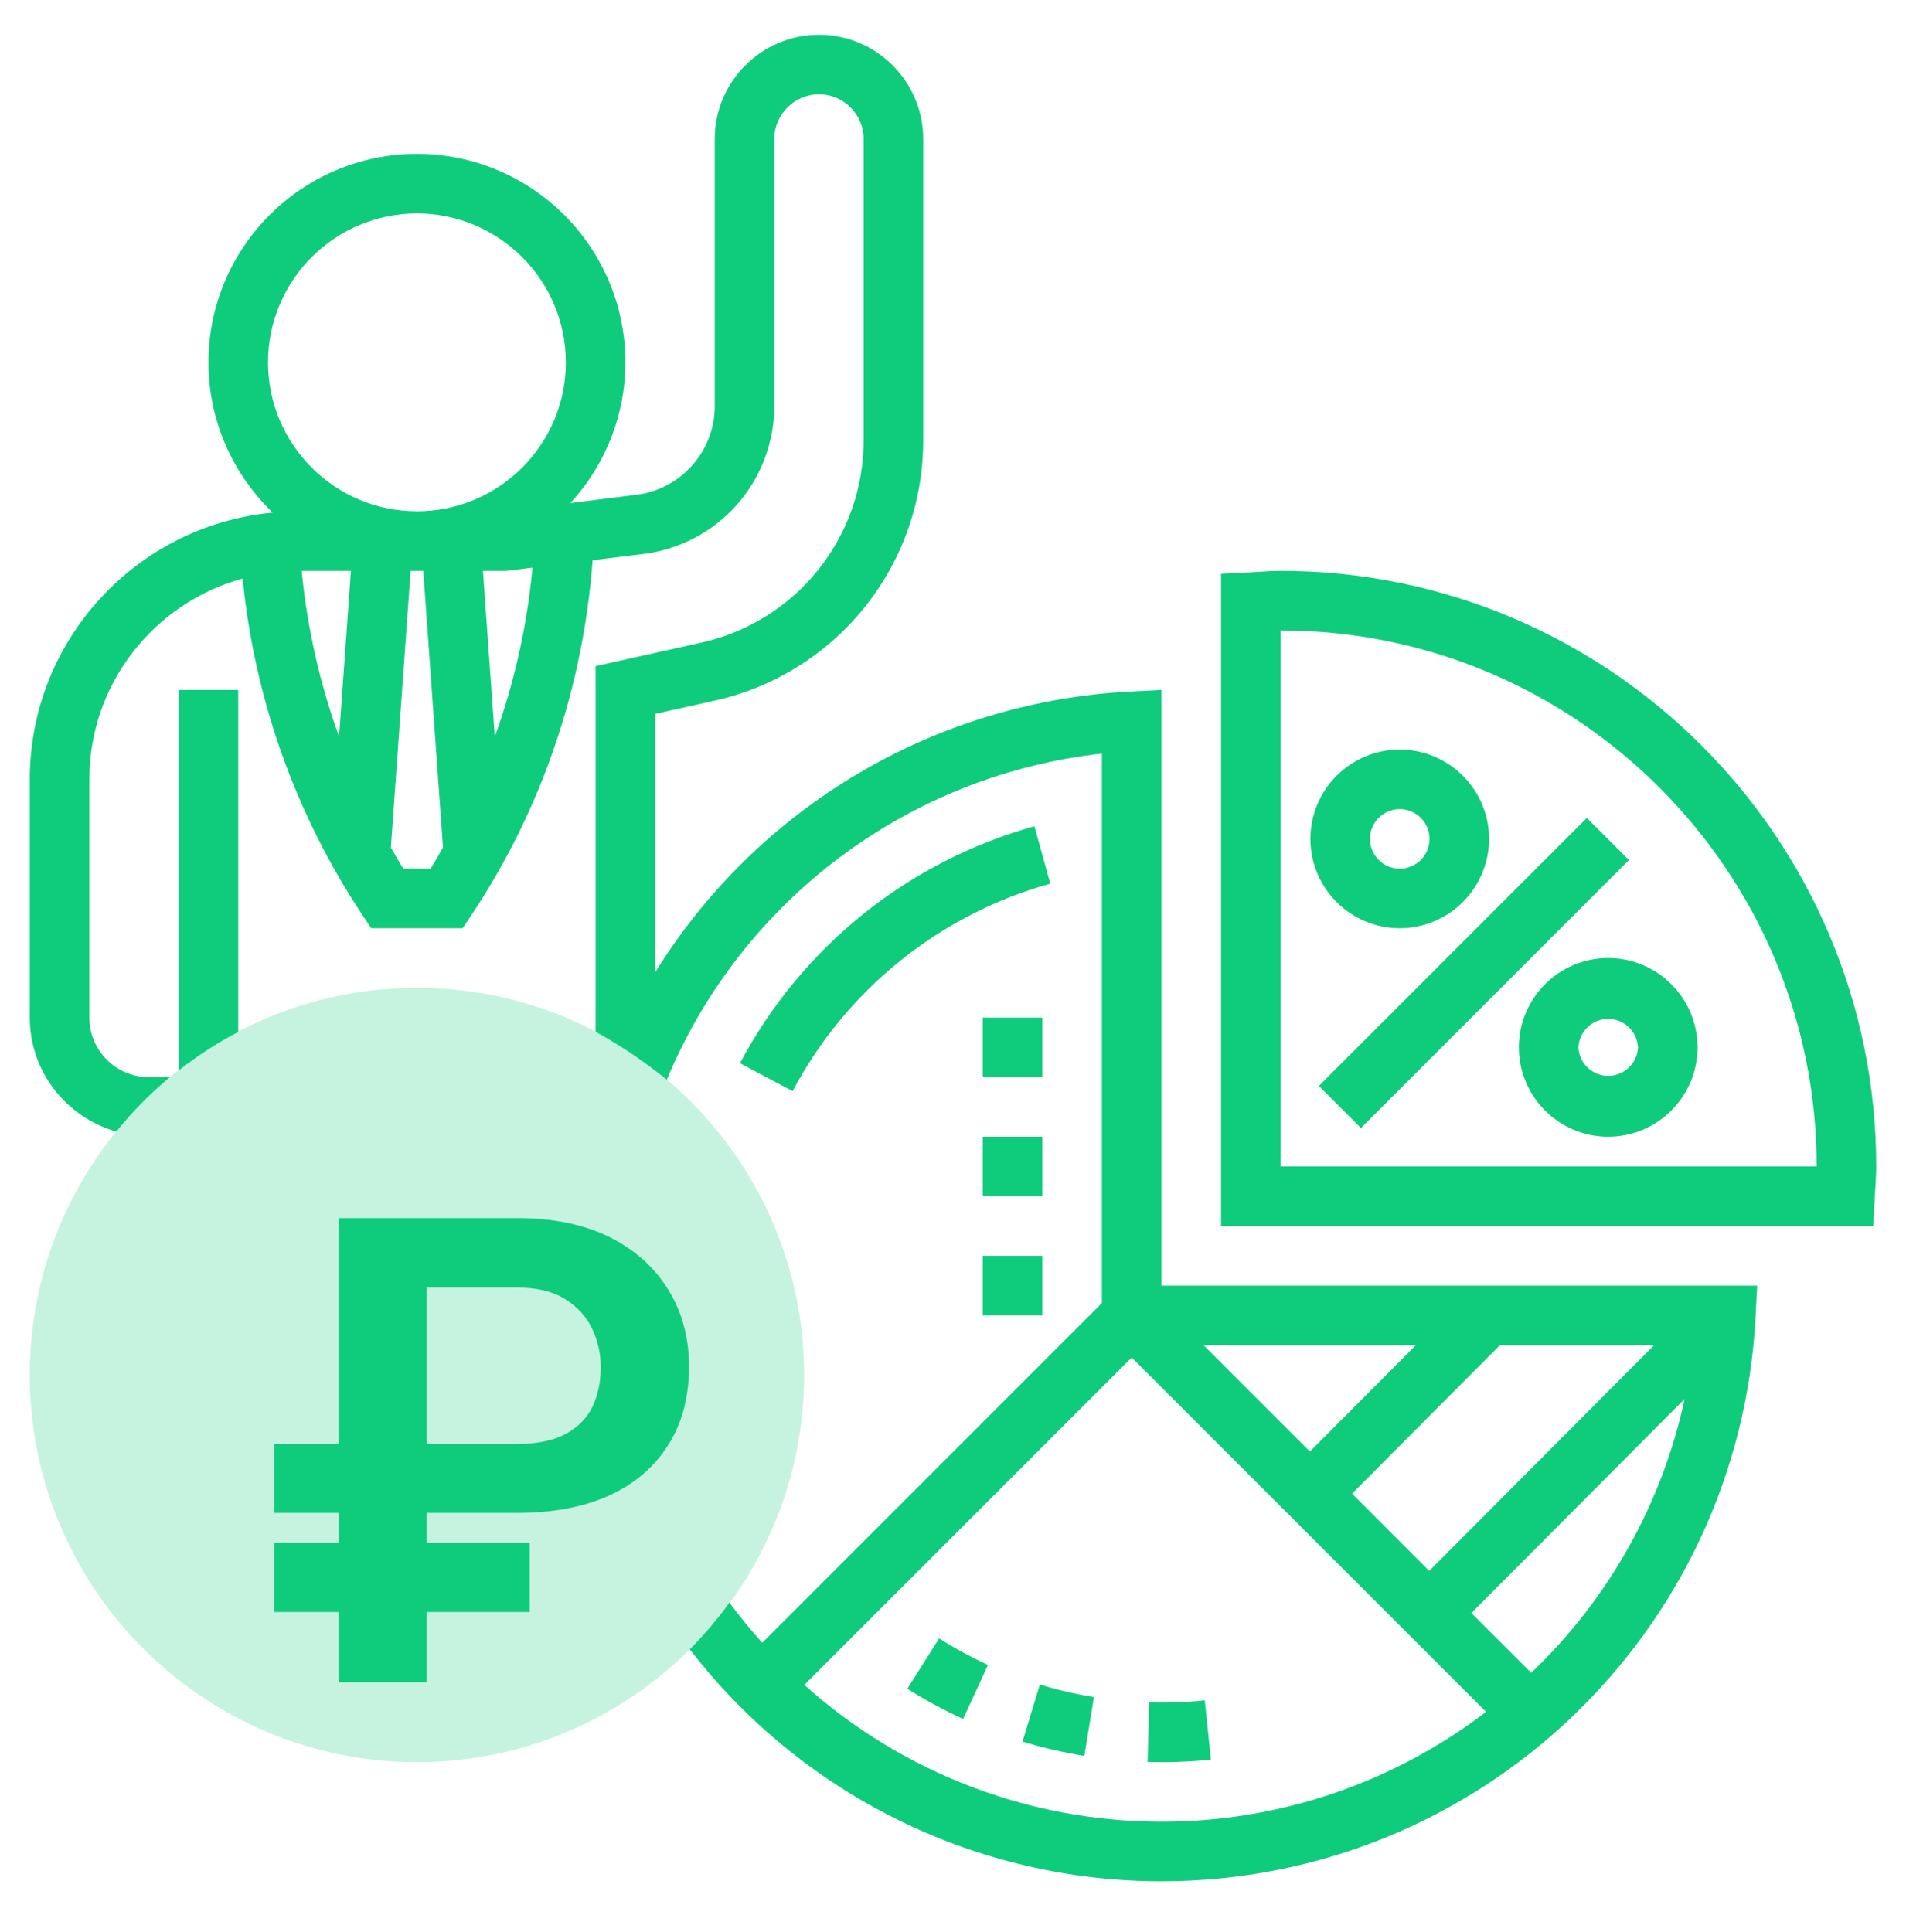
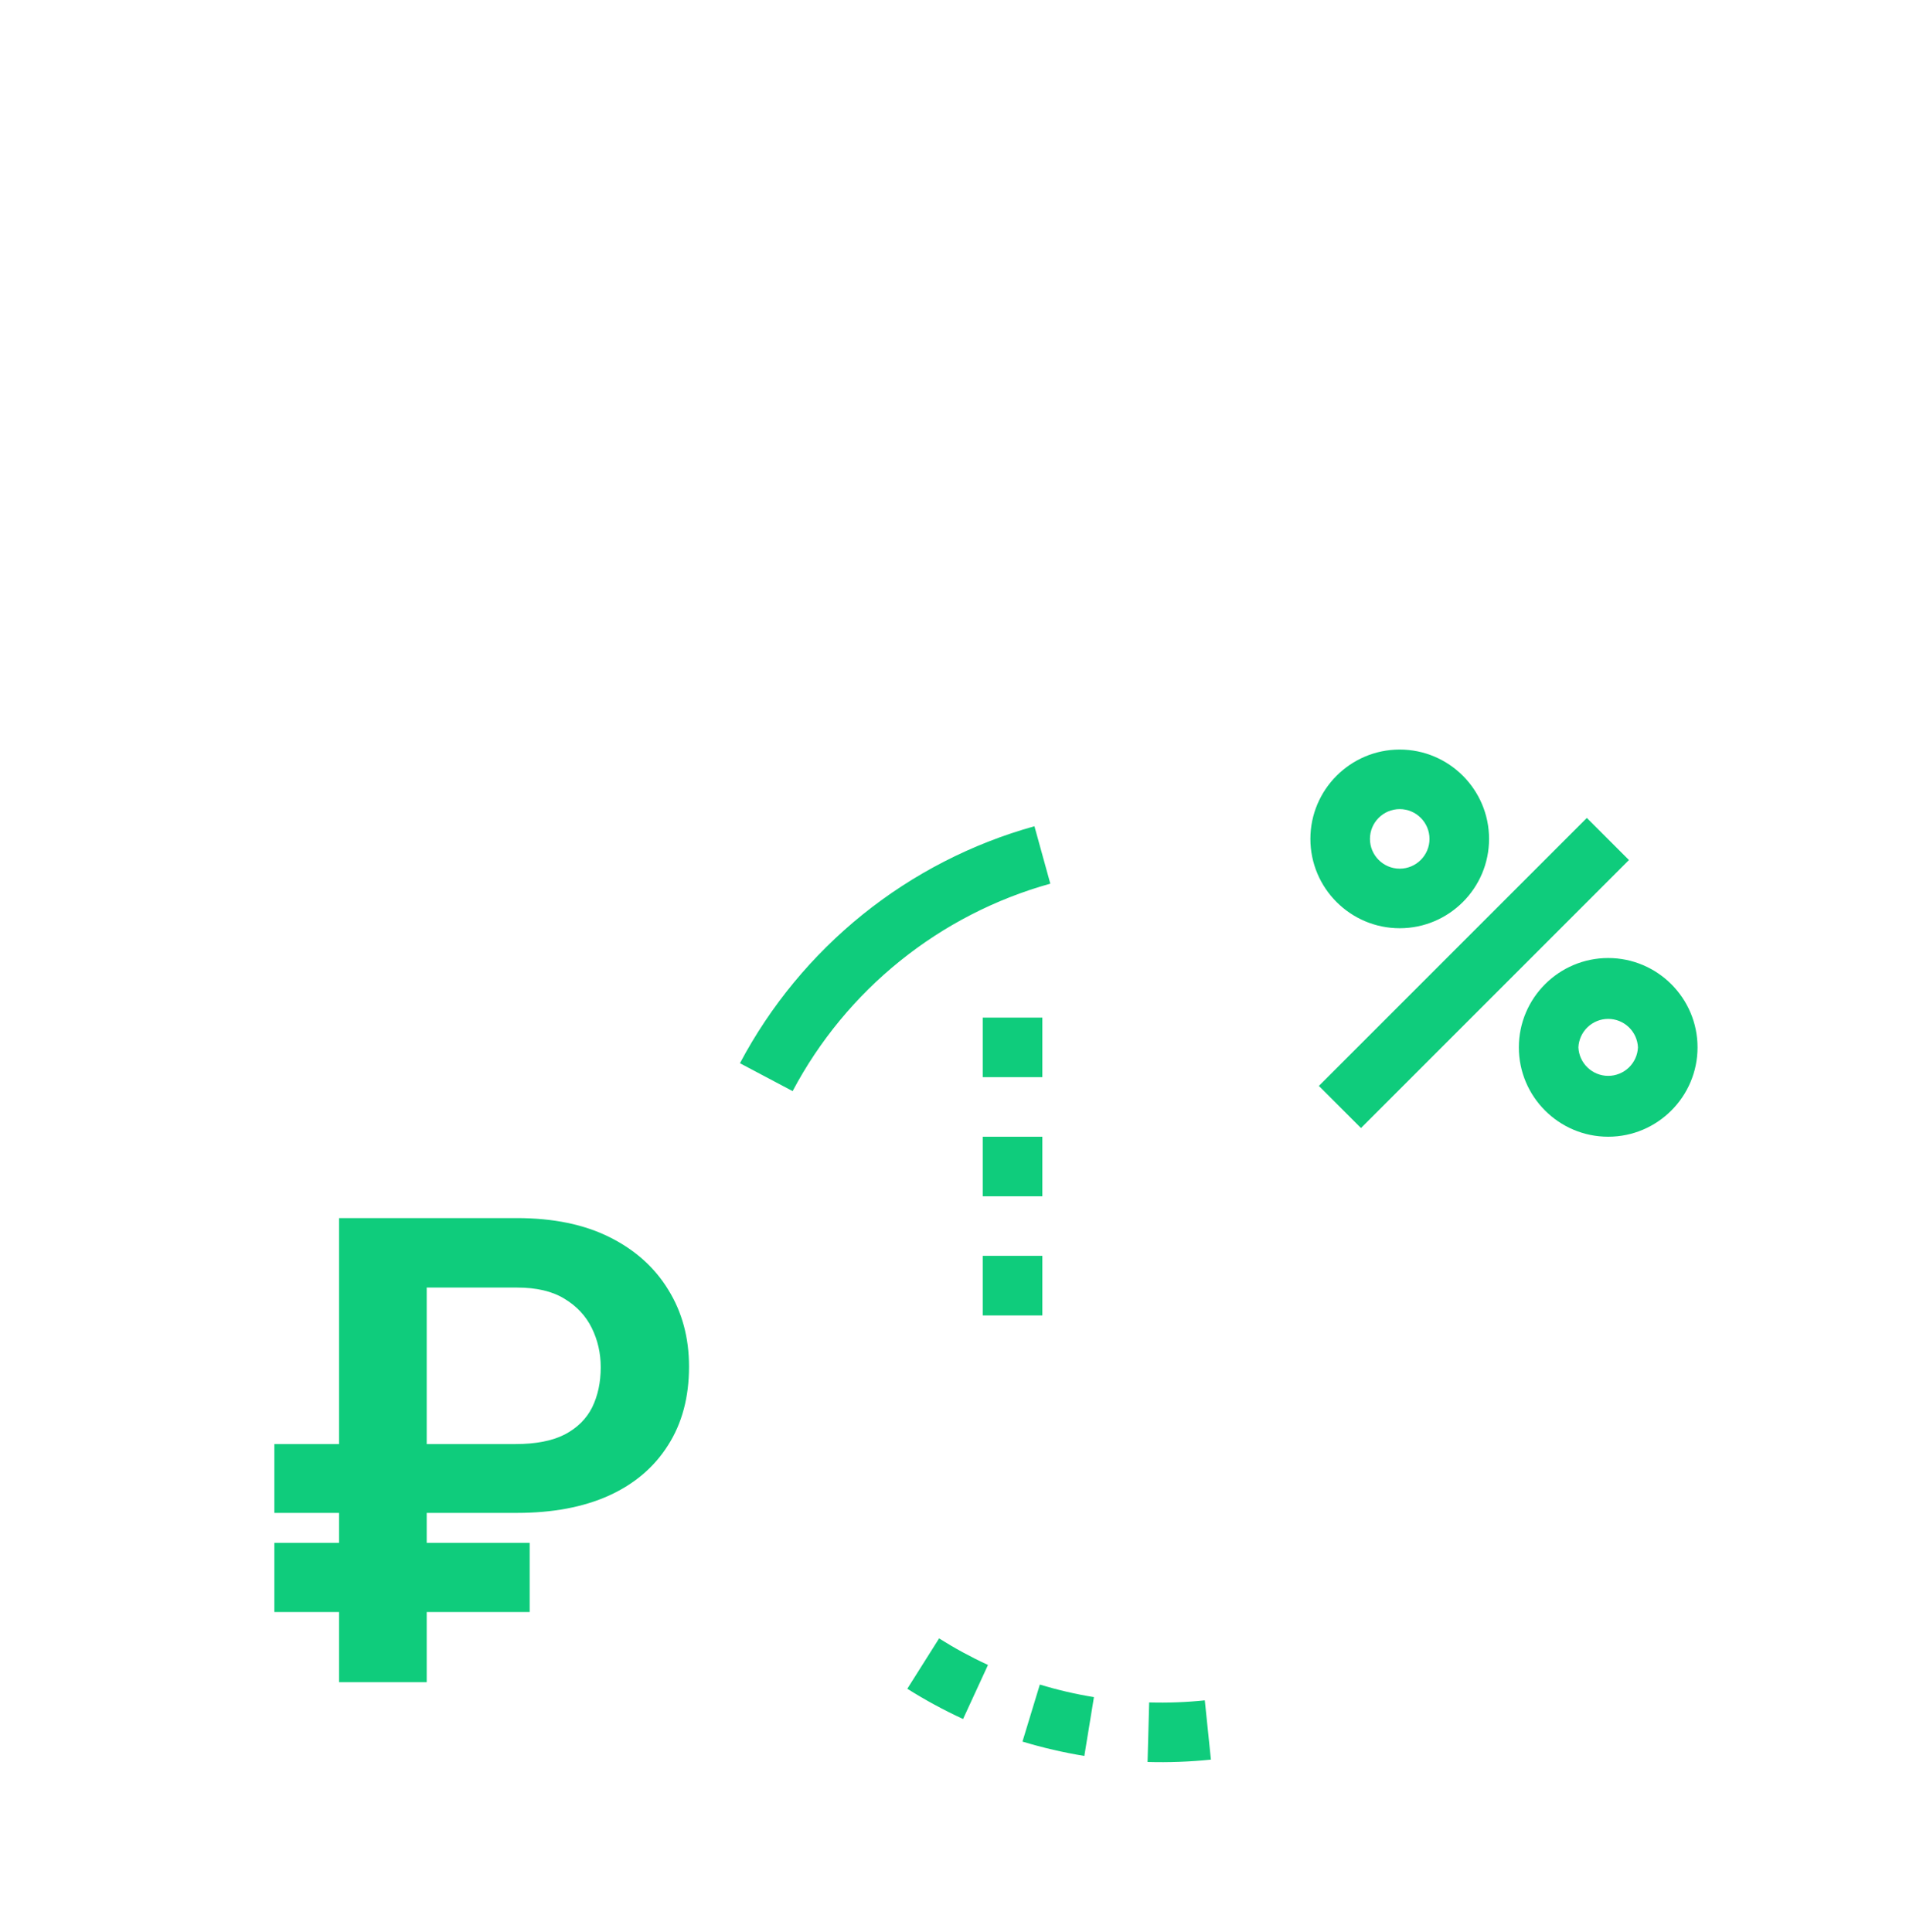
<svg xmlns="http://www.w3.org/2000/svg" width="73" height="74" viewBox="0 0 73 74" fill="none">
-   <path d="M15.969 67.488C7.793 67.488 1.141 60.836 1.141 52.66C1.141 44.484 7.793 37.832 15.969 37.832C24.145 37.832 30.797 44.484 30.797 52.66C30.797 60.836 24.145 67.488 15.969 67.488Z" fill="#0FCC7C" fill-opacity="0.24" />
  <path d="M19.798 57.942H10.508V55.306H19.737C20.518 55.306 21.149 55.184 21.629 54.939C22.109 54.687 22.459 54.341 22.679 53.902C22.898 53.454 23.008 52.941 23.008 52.364C23.008 51.827 22.894 51.326 22.666 50.862C22.439 50.398 22.089 50.024 21.617 49.739C21.153 49.454 20.551 49.312 19.81 49.312H16.343V64.424H12.986V46.651H19.798C21.189 46.651 22.373 46.895 23.35 47.383C24.327 47.871 25.075 48.543 25.596 49.397C26.125 50.252 26.39 51.233 26.39 52.339C26.39 53.511 26.121 54.516 25.584 55.354C25.055 56.193 24.298 56.836 23.314 57.283C22.337 57.722 21.165 57.942 19.798 57.942ZM20.286 59.09V61.739H10.508V59.09H20.286Z" fill="#0FCC7C" />
-   <path d="M6.844 40.996C7.556 40.437 8.317 39.941 9.125 39.519V26.425H6.844V40.996Z" fill="#0FCC7C" />
-   <path d="M44.484 26.422L43.284 26.485C39.609 26.675 36.035 27.753 32.867 29.625C29.699 31.498 27.032 34.11 25.094 37.239V27.34L27.32 26.845C29.606 26.349 31.651 25.083 33.115 23.259C34.578 21.435 35.37 19.163 35.359 16.825V5.324C35.359 3.123 33.569 1.332 31.367 1.332C29.166 1.332 27.375 3.123 27.375 5.324V15.554C27.375 17.277 26.086 18.737 24.377 18.95L21.844 19.267C23.199 17.8 23.952 15.876 23.953 13.879C23.953 9.476 20.372 5.894 15.969 5.894C11.566 5.894 7.984 9.476 7.984 13.879C7.984 16.138 8.932 18.177 10.445 19.631C5.234 20.117 1.141 24.512 1.141 29.847V38.972C1.141 41.052 2.547 42.791 4.452 43.339C5.068 42.579 5.754 41.879 6.507 41.254H5.703C4.445 41.254 3.422 40.23 3.422 38.972V29.847C3.422 26.177 5.914 23.086 9.294 22.156C9.745 26.762 11.319 31.187 13.879 35.043L14.218 35.55H17.72L18.058 35.043C20.751 31.004 22.336 26.324 22.698 21.456L24.66 21.214C26.039 21.04 27.306 20.369 28.226 19.328C29.146 18.286 29.654 16.945 29.656 15.555V5.324C29.656 4.381 30.424 3.613 31.367 3.613C32.31 3.613 33.078 4.381 33.078 5.324V16.825C33.087 18.644 32.471 20.41 31.333 21.829C30.195 23.248 28.604 24.233 26.826 24.619L22.812 25.511V39.519C23.134 39.686 23.442 39.876 23.748 40.066C23.933 40.18 24.112 40.302 24.291 40.423C24.504 40.569 24.715 40.716 24.92 40.873C25.129 41.029 25.339 41.183 25.538 41.352C26.946 37.971 29.235 35.029 32.166 32.833C35.097 30.636 38.563 29.264 42.203 28.861V49.906L29.194 62.915C28.751 62.423 28.331 61.91 27.937 61.378C27.479 62.013 26.971 62.611 26.419 63.167C28.549 65.932 31.286 68.171 34.418 69.711C37.55 71.251 40.994 72.052 44.484 72.05C56.61 72.05 66.606 62.557 67.238 50.438L67.3 49.238H44.484V26.422ZM10.266 13.879C10.266 10.734 12.824 8.176 15.969 8.176C19.113 8.176 21.672 10.734 21.672 13.879C21.672 17.023 19.113 19.582 15.969 19.582C12.824 19.582 10.266 17.023 10.266 13.879ZM13.44 21.863L12.986 28.214C12.246 26.165 11.765 24.031 11.555 21.863H13.44ZM15.446 33.269C15.279 33.005 15.128 32.731 14.97 32.461L15.727 21.863H16.211L16.967 32.458C16.809 32.729 16.659 33.004 16.49 33.269H15.446ZM18.951 28.215L18.497 21.863H19.391L20.393 21.74C20.19 23.951 19.705 26.127 18.951 28.215ZM51.783 57.204L57.448 51.519H63.352L54.74 60.162L51.783 57.204ZM50.169 55.591L46.097 51.519H54.227L50.169 55.591ZM30.806 64.529L43.344 51.992L56.915 65.561C53.348 68.294 48.978 69.773 44.484 69.769C39.435 69.768 34.564 67.902 30.806 64.529ZM58.645 64.066L56.354 61.776L64.523 53.577C63.659 57.583 61.611 61.238 58.645 64.066Z" fill="#0FCC7C" />
-   <path d="M49.047 21.863C48.762 21.863 48.481 21.881 48.2 21.899L46.766 21.977V46.957H71.745L71.823 45.522C71.841 45.241 71.859 44.961 71.859 44.675C71.859 32.097 61.626 21.863 49.047 21.863ZM49.047 44.675V24.144C60.368 24.144 69.578 33.355 69.578 44.675H49.047Z" fill="#0FCC7C" />
  <path d="M50.513 41.589L60.776 31.326L62.389 32.938L52.126 43.202L50.513 41.589ZM58.172 40.113C58.172 42 59.707 43.535 61.594 43.535C63.48 43.535 65.016 42 65.016 40.113C65.016 38.226 63.48 36.691 61.594 36.691C59.707 36.691 58.172 38.226 58.172 40.113ZM62.734 40.113C62.721 40.407 62.595 40.684 62.383 40.887C62.17 41.09 61.888 41.204 61.594 41.204C61.3 41.204 61.017 41.09 60.805 40.887C60.592 40.684 60.466 40.407 60.453 40.113C60.466 39.819 60.592 39.542 60.805 39.339C61.017 39.136 61.3 39.022 61.594 39.022C61.888 39.022 62.17 39.136 62.383 39.339C62.595 39.542 62.721 39.819 62.734 40.113ZM53.609 35.55C55.496 35.55 57.031 34.015 57.031 32.129C57.031 30.242 55.496 28.707 53.609 28.707C51.723 28.707 50.188 30.242 50.188 32.129C50.188 34.015 51.723 35.55 53.609 35.55ZM53.609 30.988C54.238 30.988 54.75 31.5 54.75 32.129C54.75 32.757 54.238 33.269 53.609 33.269C52.981 33.269 52.469 32.757 52.469 32.129C52.469 31.5 52.981 30.988 53.609 30.988ZM39.161 66.7C39.931 66.934 40.728 67.118 41.53 67.25L41.898 64.997C41.195 64.883 40.498 64.721 39.826 64.516L39.161 66.7ZM46.144 65.121C45.437 65.194 44.718 65.221 44.013 65.2L43.952 67.481C44.762 67.504 45.572 67.474 46.378 67.391L46.144 65.121ZM34.75 64.677C35.43 65.106 36.149 65.496 36.886 65.836L37.84 63.765C37.194 63.468 36.569 63.128 35.967 62.749L34.75 64.677ZM39.619 31.644C37.221 32.312 34.984 33.461 33.045 35.021C31.107 36.582 29.506 38.521 28.34 40.72L30.358 41.788C31.377 39.863 32.778 38.166 34.475 36.8C36.171 35.434 38.128 34.428 40.227 33.843L39.619 31.644ZM37.641 48.097H39.922V50.379H37.641V48.097ZM37.641 38.972H39.922V41.254H37.641V38.972ZM37.641 43.535H39.922V45.816H37.641V43.535Z" fill="#0FCC7C" />
</svg>